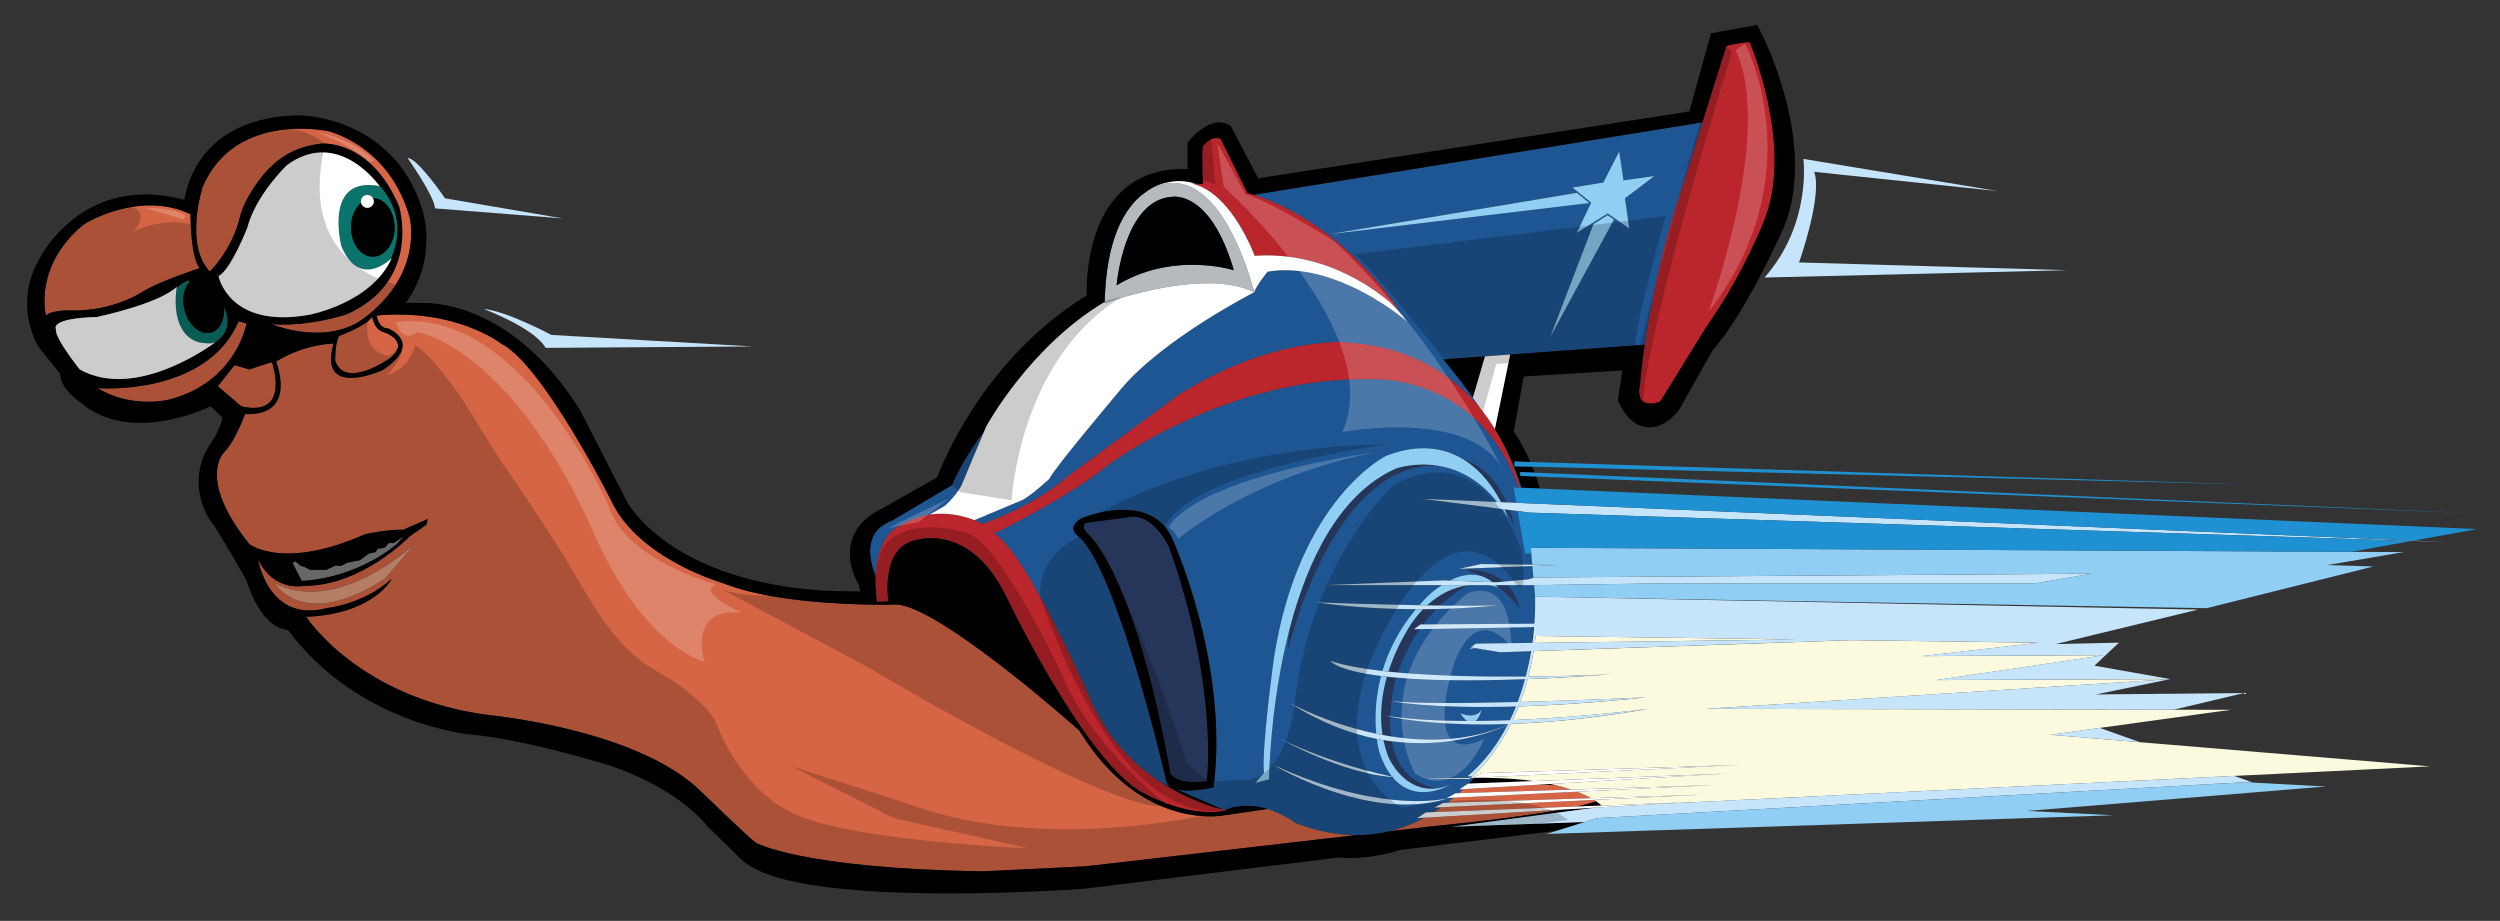
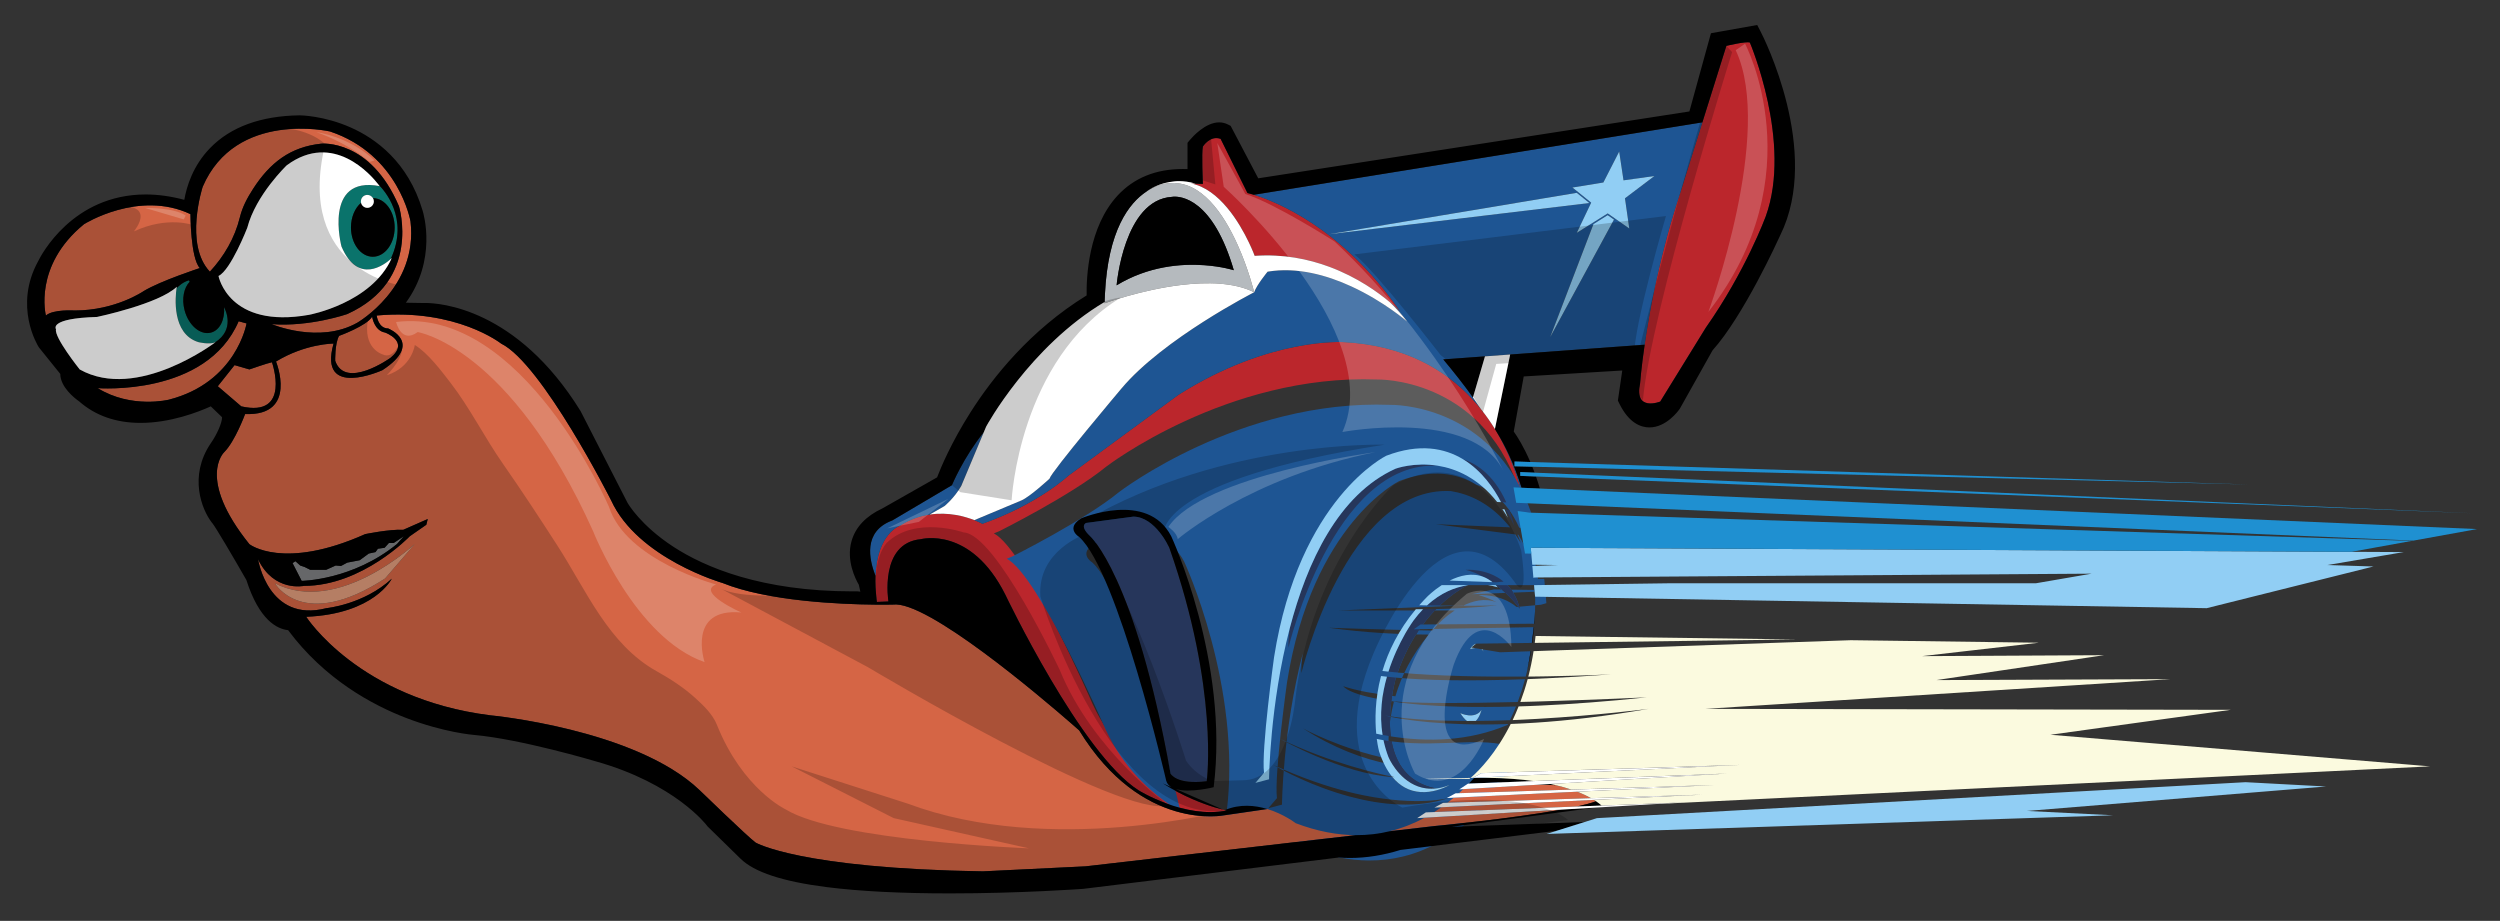
<svg xmlns="http://www.w3.org/2000/svg" version="1.1" id="Layer_5" x="0px" y="0px" width="200px" height="73.667px" viewBox="0 0 200 73.667" style="enable-background:new 0 0 200 73.667;" xml:space="preserve">
  <rect x="0" y="0" width="200" height="73.667" fill="#333333" stroke="none" />
  <path id="color13" style="fill:#BB262C;" d="M119.776,34.628c0.91,1.553,1.489,3.108,1.855,4.386l-0.165-0.008  c-3.084-8.865-11.276-8.645-11.276-8.645c-12.042-0.46-21.706,6.98-21.706,6.98c-2.762,2.264-8.514,5.139-8.514,5.139l-0.461,0.192  c2.532,1.304,7.9,13.652,7.9,13.652c1.415,3.06,3.592,5.06,5.616,6.348c1.663,1.058,3.222,1.635,4.173,1.922  c0.267,0.079,0.486,0.137,0.646,0.176c0.058,0.014,0.106,0.025,0.148,0.035c0.1,0.022,0.155,0.032,0.155,0.032  c-3.374,0.691-7.056-1.609-7.056-1.609C86.49,60.312,80.431,47.58,80.431,47.58c-2.761-5.523-6.749-4.448-6.749-4.448  c-3.375,0.307-2.607,4.985-2.607,4.985l-0.921,0.038c-0.008-0.054-0.013-0.106-0.019-0.16c-0.087-0.727-0.114-1.368-0.092-1.932  c0.129-3.396,1.951-4.006,1.951-4.006c0.805-0.511,1.614-0.778,2.377-0.893c1.51-0.226,2.834,0.152,3.58,0.445  c0.404,0.16,0.64,0.294,0.64,0.294c4.448-1.573,6.863-3.835,6.863-3.835l8.821-6.481c7.324-4.64,13.23-4.218,13.23-4.218  c4.838,0.259,8.098,2.19,10.29,4.567c0.245,0.265,0.475,0.537,0.694,0.812c0.409,0.514,0.776,1.042,1.102,1.572  C119.655,34.424,119.716,34.525,119.776,34.628z M99.908,19.392c0.307,0.637,0.465,1.075,0.465,1.075  c2.27-0.16,4.291,0.252,5.986,0.884c2.236,0.834,3.907,2.048,4.837,2.832c0.545,0.46,0.835,0.771,0.835,0.771  c-0.033-0.049-0.065-0.096-0.1-0.144c-4.597-6.651-9.978-8.727-11.628-9.229c-0.325-0.1-0.507-0.138-0.507-0.138L97.65,11.11  c-0.844-0.308-1.42,0.613-1.42,0.613c-0.114,0.498,0,2.99,0,2.99l-0.585-0.023l-0.373-0.015  C97.558,15.111,99.166,17.841,99.908,19.392z M139.988,3.401c-0.308-0.115-1.88,0.268-1.88,0.268l-1.918,6.116l-1.763,5.619  c-1.605,4.793-2.443,9.31-2.856,12.17c-0.279,1.921-0.365,3.093-0.365,3.093c-0.498,2.301,1.61,1.457,1.61,1.457l3.644-5.905  c3.183-4.526,4.794-8.898,4.794-8.898C143.4,11.416,139.988,3.401,139.988,3.401z" />
-   <path id="color12" style="fill:#1E5593;" d="M100.304,15.581c1.65,0.502,7.031,2.578,11.628,9.229  c0.034,0.048,0.066,0.095,0.1,0.144c0,0-0.29-0.312-0.835-0.771c0.471,0.458,0.93,0.967,1.372,1.539c0,0-1.85-1.61-4.468-2.814  c-1.953-0.898-4.334-1.568-6.692-1.175c0,0-0.883,1.074-1.074,1.648c0,0-7.287,3.72-10.623,7.708c0,0-5.598,6.634-5.752,7.209  c0,0-1.533,1.419-2.225,1.727l-3.783,1.585c0.404,0.16,0.64,0.294,0.64,0.294c4.448-1.573,6.863-3.835,6.863-3.835l8.821-6.481  c7.324-4.64,13.23-4.218,13.23-4.218c4.838,0.259,8.098,2.19,10.29,4.567c0.245,0.265,0.475,0.537,0.694,0.812  c-0.206-0.313-0.425-0.633-0.654-0.954c-0.728-1.021-1.552-2.062-2.375-3.043l3.337-0.243l2.015-0.148l10.759-0.786  c0.413-2.859,1.251-7.377,2.856-12.17l1.763-5.619L100.304,15.581z M126.291,15.399l-0.493-0.396l2.474-0.404l1.266-2.473  l0.346,2.301l2.474-0.346l-2.358,1.784l0.346,2.416l-1.169-0.817l-0.558-0.391l-1.071,0.673l-1.402,0.881l1.144-2.402l0.007-0.015  L126.291,15.399z M106.298,18.742l19.841-3.317l1.011,0.816L106.298,18.742z M124.015,26.968l3.463-9.043l1.136-0.714l0.506,0.354  L124.015,26.968z M122.808,47.733c0,0,0.021,0.435-0.004,1.163c-0.021,0.329-0.048,0.663-0.079,1.001l-8.89,0.06  c0.351-0.467,0.706-0.877,1.055-1.232c2.968-0.061,4.888-0.301,4.888-0.301c-1.106,0.044-2.781,0.043-4.604,0.021  c0.892-0.85,1.707-1.354,2.208-1.62c0.028-0.004,0.055-0.009,0.081-0.013c0.555,0,1.09,0,1.593,0  c0.475,0.068,0.761,0.174,0.761,0.174c-0.054-0.062-0.107-0.119-0.161-0.174c0.018,0,0.034,0,0.052,0  c1.177,0.891,1.873,1.88,1.873,1.88c-0.205-0.826-0.563-1.432-0.99-1.88c0.926,0,1.646,0,2.045,0l0.092-0.001L122.808,47.733z   M78.713,34.558l-1.811,4.317c-0.575,0.997-1.342,1.61-1.342,1.61l-1.189,0.68c-0.763,0.114-1.572,0.382-2.377,0.893  c0,0-1.822,0.609-1.951,4.006c-0.523-1.306-1.008-3.553,1.338-4.427l4.773-2.82C76.154,38.816,77.043,36.646,78.713,34.558z   M121.632,39.014c-0.366-1.277-0.945-2.833-1.855-4.386c0.582,0.952,1.332,2.415,1.948,4.39L121.632,39.014z M122.002,54.337  c-0.161,0.598-0.354,1.21-0.583,1.824c-4.045,0.101-8.171,0.133-10.078-0.067c0,0,2.934,0.625,9.939,0.425  c-0.145,0.366-0.305,0.732-0.479,1.096c-0.905,0.034-1.824,0.056-2.738,0.062c0.313-0.283,0.459-0.882,0.459-0.882  c-0.546,0.805-1.696,0.258-1.696,0.258c0.194,0.311,0.371,0.509,0.531,0.626c-2.192-0.005-4.327-0.109-6.155-0.373  c0.057-1.56,0.413-2.875,0.475-3.096C113.979,54.418,117.277,54.513,122.002,54.337z M120.646,57.924  c-0.01,0.021-0.02,0.041-0.03,0.063c-3.137,1.339-6.456,1.378-9.347,0.924c-0.07-0.531-0.087-1.065-0.069-1.575  C112.253,57.559,115.407,58.094,120.646,57.924z M111.331,59.31c0.278,1.515,1.038,2.933,2.771,3.555  c0.238,0.086,0.492,0.156,0.768,0.208c0,0-0.315,0.044-0.778-0.001c0.544,0.071,1.166,0.008,1.87-0.267c0,0-0.213,0.131-0.563,0.266  c-0.566,0.221-1.485,0.455-2.428,0.178c-0.197-0.059-0.395-0.139-0.591-0.247c-0.342-0.188-0.678-0.461-0.991-0.84  c-3.993-0.257-8.944-3.038-8.944-3.038c4.038,1.944,7.945,2.808,8.917,3.004c-0.393-0.485-0.748-1.144-1.036-2.025  c0,0-0.1-0.361-0.182-0.987c-2.153-0.429-4.499-1.301-6.932-2.867c0,0,2.908,1.62,6.886,2.448c-0.103-1.094-0.107-2.737,0.384-4.613  c-3.629-0.46-4.049-1.209-4.049-1.209c1.068,0.356,2.516,0.616,4.162,0.804c0.463-1.564,1.281-3.269,2.672-4.938  c-2.32-0.01-5.082-0.143-7.984-0.545c0,0,4.188,0.151,8.259,0.225c0.202-0.23,0.414-0.458,0.64-0.686c0,0,0.458-0.468,1.154-0.921  c-4.524,0-9.382,0-9.382,0l9.53-0.383l0.485,0.018c0.813-0.406,1.797-0.663,2.732-0.287c-0.445-0.24-0.931-0.444-1.452-0.574  c0,0,1.722-0.149,3.039,0.943l1.946-0.177l0.441-0.126l-0.083-0.946l-5.881,0.229l1.764-0.384l4.108,0.052l-0.078-0.89l-0.502-0.005  l-0.591-3.399l-0.659-0.084c0.151,0.405,0.287,0.848,0.407,1.335c0,0-0.241-0.588-0.728-1.377l-0.07-0.009  c0.178,0.401,0.261,0.656,0.261,0.656c-0.143-0.238-0.288-0.465-0.436-0.678l-6.354-0.817l5.936,0.25  c-1.517-1.911-3.257-2.661-4.735-2.9c-8.382-0.433-11.957,14.559-11.957,14.559c-0.015-0.49,0.025-1.016,0.105-1.563  c-1.608,6.162-1.658,12.088-1.658,12.088l-1.094,0.289l0.691-0.807c-0.23-1.84,0.805-9.261,0.805-9.261  c2.014-12.713,8.975-16.106,8.975-16.106c2.65-1.011,4.661-0.618,6.147,0.283c0.845,0.264,2.39,1.062,3.457,3.449l0.791,0.034  l-0.215-1.236l0.386,0.017c-3.084-8.865-11.276-8.645-11.276-8.645c-12.042-0.46-21.706,6.98-21.706,6.98  c-2.762,2.264-8.514,5.139-8.514,5.139l-0.461,0.192c2.532,1.304,7.9,13.652,7.9,13.652c1.415,3.06,3.592,5.06,5.616,6.348  l0.671,0.291c-0.192-0.117-0.336-0.281-0.399-0.504c0,0-3.854-16.682-6.961-19.5c0,0-0.175-0.105-0.31-0.28  c-0.211-0.275-0.325-0.724,0.481-1.215c0,0,5.293-2.244,7.191,1.438c0,0,4.658,10.01,3.394,20.075c0,0-1.9,0.484-3.026,0.148  l3.353,1.46l0.425,0.185c0.058,0.014,0.106,0.025,0.148,0.035c1.198-0.502,2.404-0.385,3.394-0.083  c1.328,0.402,2.266,1.133,2.266,1.133c1.73,0.658,3.33,0.947,4.799,0.957c0.969,0.007,1.881-0.107,2.737-0.315  c1.005-0.245,1.933-0.62,2.784-1.08l-0.6,0.035l0.691-0.46l0.676-0.026c0.194-0.125,0.387-0.252,0.572-0.385l-0.559,0.027  l0.689-0.377l0.356-0.012c0.171-0.131,0.339-0.268,0.502-0.405l-0.552,0.027l0.691-0.376l0.271-0.009  c0.118-0.107,0.233-0.216,0.348-0.324l-0.313,0.019l0.269-0.18l0.423-0.28l0.068-0.003c0.032-0.034,0.064-0.068,0.098-0.102  c0.113-0.119,0.224-0.239,0.331-0.358c-0.037,0.001-0.075,0.001-0.114,0.002c-0.06,0.001-0.117,0.002-0.178,0.003  c-0.058,0.049-0.091,0.074-0.091,0.074s-7.933,0.075,0.091-0.074c0.036-0.028,0.081-0.067,0.136-0.115  c-0.242-0.003-0.379-0.002-0.379-0.002c1.392-1.175,2.428-2.603,3.198-4.095C119.032,58.713,115.635,59.869,111.331,59.31z   M115.904,63.841c-2.559,0.853-5.392,0.554-7.838-0.093c-0.374-0.099-0.739-0.206-1.092-0.318c-2.949-0.935-5.105-2.236-5.105-2.236  c2.259,1.042,4.277,1.725,6.033,2.163c0.382,0.096,0.752,0.18,1.109,0.253C113.443,64.523,115.904,63.841,115.904,63.841z   M113.563,50.334l9.136-0.16c-0.042,0.412-0.092,0.833-0.15,1.26l-4.459,0.058l-0.016,0.013c-0.139,0.021-0.298,0.139-0.473,0.429  c0,0,0.184-0.064,0.402-0.085l0.502,0.084c0.081,0.051,0.149,0.123,0.188,0.232c0,0-0.031-0.096-0.089-0.215l1.404,0.233  l2.442-0.084c-0.079,0.509-0.172,1.027-0.276,1.556c-0.037,0.156-0.076,0.314-0.116,0.472c-3.193,0.025-6.996-0.032-10.244-0.323  C112.305,52.409,112.917,51.266,113.563,50.334z" />
+   <path id="color12" style="fill:#1E5593;" d="M100.304,15.581c1.65,0.502,7.031,2.578,11.628,9.229  c0.034,0.048,0.066,0.095,0.1,0.144c0,0-0.29-0.312-0.835-0.771c0.471,0.458,0.93,0.967,1.372,1.539c0,0-1.85-1.61-4.468-2.814  c-1.953-0.898-4.334-1.568-6.692-1.175c0,0-0.883,1.074-1.074,1.648c0,0-7.287,3.72-10.623,7.708c0,0-5.598,6.634-5.752,7.209  c0,0-1.533,1.419-2.225,1.727l-3.783,1.585c0.404,0.16,0.64,0.294,0.64,0.294c4.448-1.573,6.863-3.835,6.863-3.835l8.821-6.481  c7.324-4.64,13.23-4.218,13.23-4.218c4.838,0.259,8.098,2.19,10.29,4.567c0.245,0.265,0.475,0.537,0.694,0.812  c-0.206-0.313-0.425-0.633-0.654-0.954c-0.728-1.021-1.552-2.062-2.375-3.043l3.337-0.243l2.015-0.148l10.759-0.786  c0.413-2.859,1.251-7.377,2.856-12.17l1.763-5.619L100.304,15.581z M126.291,15.399l-0.493-0.396l2.474-0.404l1.266-2.473  l0.346,2.301l2.474-0.346l-2.358,1.784l0.346,2.416l-1.169-0.817l-0.558-0.391l-1.071,0.673l-1.402,0.881l1.144-2.402l0.007-0.015  L126.291,15.399z M106.298,18.742l19.841-3.317l1.011,0.816L106.298,18.742z M124.015,26.968l3.463-9.043l1.136-0.714l0.506,0.354  L124.015,26.968z M122.808,47.733c0,0,0.021,0.435-0.004,1.163c-0.021,0.329-0.048,0.663-0.079,1.001l-8.89,0.06  c0.351-0.467,0.706-0.877,1.055-1.232c2.968-0.061,4.888-0.301,4.888-0.301c-1.106,0.044-2.781,0.043-4.604,0.021  c0.892-0.85,1.707-1.354,2.208-1.62c0.028-0.004,0.055-0.009,0.081-0.013c0.555,0,1.09,0,1.593,0  c0.475,0.068,0.761,0.174,0.761,0.174c-0.054-0.062-0.107-0.119-0.161-0.174c0.018,0,0.034,0,0.052,0  c1.177,0.891,1.873,1.88,1.873,1.88c-0.205-0.826-0.563-1.432-0.99-1.88c0.926,0,1.646,0,2.045,0l0.092-0.001L122.808,47.733z   M78.713,34.558l-1.811,4.317c-0.575,0.997-1.342,1.61-1.342,1.61l-1.189,0.68c-0.763,0.114-1.572,0.382-2.377,0.893  c0,0-1.822,0.609-1.951,4.006c-0.523-1.306-1.008-3.553,1.338-4.427l4.773-2.82C76.154,38.816,77.043,36.646,78.713,34.558z   M121.632,39.014c-0.366-1.277-0.945-2.833-1.855-4.386c0.582,0.952,1.332,2.415,1.948,4.39L121.632,39.014z M122.002,54.337  c-0.161,0.598-0.354,1.21-0.583,1.824c-4.045,0.101-8.171,0.133-10.078-0.067c0,0,2.934,0.625,9.939,0.425  c-0.145,0.366-0.305,0.732-0.479,1.096c-0.905,0.034-1.824,0.056-2.738,0.062c0.313-0.283,0.459-0.882,0.459-0.882  c-0.546,0.805-1.696,0.258-1.696,0.258c0.194,0.311,0.371,0.509,0.531,0.626c-2.192-0.005-4.327-0.109-6.155-0.373  c0.057-1.56,0.413-2.875,0.475-3.096C113.979,54.418,117.277,54.513,122.002,54.337z M120.646,57.924  c-0.01,0.021-0.02,0.041-0.03,0.063c-3.137,1.339-6.456,1.378-9.347,0.924c-0.07-0.531-0.087-1.065-0.069-1.575  C112.253,57.559,115.407,58.094,120.646,57.924z M111.331,59.31c0.278,1.515,1.038,2.933,2.771,3.555  c0.238,0.086,0.492,0.156,0.768,0.208c0,0-0.315,0.044-0.778-0.001c0.544,0.071,1.166,0.008,1.87-0.267c0,0-0.213,0.131-0.563,0.266  c-0.566,0.221-1.485,0.455-2.428,0.178c-0.197-0.059-0.395-0.139-0.591-0.247c-0.342-0.188-0.678-0.461-0.991-0.84  c-3.993-0.257-8.944-3.038-8.944-3.038c4.038,1.944,7.945,2.808,8.917,3.004c0,0-0.1-0.361-0.182-0.987c-2.153-0.429-4.499-1.301-6.932-2.867c0,0,2.908,1.62,6.886,2.448c-0.103-1.094-0.107-2.737,0.384-4.613  c-3.629-0.46-4.049-1.209-4.049-1.209c1.068,0.356,2.516,0.616,4.162,0.804c0.463-1.564,1.281-3.269,2.672-4.938  c-2.32-0.01-5.082-0.143-7.984-0.545c0,0,4.188,0.151,8.259,0.225c0.202-0.23,0.414-0.458,0.64-0.686c0,0,0.458-0.468,1.154-0.921  c-4.524,0-9.382,0-9.382,0l9.53-0.383l0.485,0.018c0.813-0.406,1.797-0.663,2.732-0.287c-0.445-0.24-0.931-0.444-1.452-0.574  c0,0,1.722-0.149,3.039,0.943l1.946-0.177l0.441-0.126l-0.083-0.946l-5.881,0.229l1.764-0.384l4.108,0.052l-0.078-0.89l-0.502-0.005  l-0.591-3.399l-0.659-0.084c0.151,0.405,0.287,0.848,0.407,1.335c0,0-0.241-0.588-0.728-1.377l-0.07-0.009  c0.178,0.401,0.261,0.656,0.261,0.656c-0.143-0.238-0.288-0.465-0.436-0.678l-6.354-0.817l5.936,0.25  c-1.517-1.911-3.257-2.661-4.735-2.9c-8.382-0.433-11.957,14.559-11.957,14.559c-0.015-0.49,0.025-1.016,0.105-1.563  c-1.608,6.162-1.658,12.088-1.658,12.088l-1.094,0.289l0.691-0.807c-0.23-1.84,0.805-9.261,0.805-9.261  c2.014-12.713,8.975-16.106,8.975-16.106c2.65-1.011,4.661-0.618,6.147,0.283c0.845,0.264,2.39,1.062,3.457,3.449l0.791,0.034  l-0.215-1.236l0.386,0.017c-3.084-8.865-11.276-8.645-11.276-8.645c-12.042-0.46-21.706,6.98-21.706,6.98  c-2.762,2.264-8.514,5.139-8.514,5.139l-0.461,0.192c2.532,1.304,7.9,13.652,7.9,13.652c1.415,3.06,3.592,5.06,5.616,6.348  l0.671,0.291c-0.192-0.117-0.336-0.281-0.399-0.504c0,0-3.854-16.682-6.961-19.5c0,0-0.175-0.105-0.31-0.28  c-0.211-0.275-0.325-0.724,0.481-1.215c0,0,5.293-2.244,7.191,1.438c0,0,4.658,10.01,3.394,20.075c0,0-1.9,0.484-3.026,0.148  l3.353,1.46l0.425,0.185c0.058,0.014,0.106,0.025,0.148,0.035c1.198-0.502,2.404-0.385,3.394-0.083  c1.328,0.402,2.266,1.133,2.266,1.133c1.73,0.658,3.33,0.947,4.799,0.957c0.969,0.007,1.881-0.107,2.737-0.315  c1.005-0.245,1.933-0.62,2.784-1.08l-0.6,0.035l0.691-0.46l0.676-0.026c0.194-0.125,0.387-0.252,0.572-0.385l-0.559,0.027  l0.689-0.377l0.356-0.012c0.171-0.131,0.339-0.268,0.502-0.405l-0.552,0.027l0.691-0.376l0.271-0.009  c0.118-0.107,0.233-0.216,0.348-0.324l-0.313,0.019l0.269-0.18l0.423-0.28l0.068-0.003c0.032-0.034,0.064-0.068,0.098-0.102  c0.113-0.119,0.224-0.239,0.331-0.358c-0.037,0.001-0.075,0.001-0.114,0.002c-0.06,0.001-0.117,0.002-0.178,0.003  c-0.058,0.049-0.091,0.074-0.091,0.074s-7.933,0.075,0.091-0.074c0.036-0.028,0.081-0.067,0.136-0.115  c-0.242-0.003-0.379-0.002-0.379-0.002c1.392-1.175,2.428-2.603,3.198-4.095C119.032,58.713,115.635,59.869,111.331,59.31z   M115.904,63.841c-2.559,0.853-5.392,0.554-7.838-0.093c-0.374-0.099-0.739-0.206-1.092-0.318c-2.949-0.935-5.105-2.236-5.105-2.236  c2.259,1.042,4.277,1.725,6.033,2.163c0.382,0.096,0.752,0.18,1.109,0.253C113.443,64.523,115.904,63.841,115.904,63.841z   M113.563,50.334l9.136-0.16c-0.042,0.412-0.092,0.833-0.15,1.26l-4.459,0.058l-0.016,0.013c-0.139,0.021-0.298,0.139-0.473,0.429  c0,0,0.184-0.064,0.402-0.085l0.502,0.084c0.081,0.051,0.149,0.123,0.188,0.232c0,0-0.031-0.096-0.089-0.215l1.404,0.233  l2.442-0.084c-0.079,0.509-0.172,1.027-0.276,1.556c-0.037,0.156-0.076,0.314-0.116,0.472c-3.193,0.025-6.996-0.032-10.244-0.323  C112.305,52.409,112.917,51.266,113.563,50.334z" />
  <path id="color11" style="fill:#B5BABE;" d="M99.003,19.576c-1.109-2.466-2.925-5.175-5.476-4.919c0,0-0.83,0.01-1.825,0.674  c-1.377,0.92-3.065,3.091-3.308,8.217c-0.01,0.199-0.018,0.4-0.022,0.607c-0.001,0.036-0.003,0.072-0.003,0.109  c0,0,2.913-1.075,6.111-1.464c2.07-0.252,4.258-0.216,5.854,0.582C100.334,23.382,99.896,21.559,99.003,19.576z M93.757,15.749  c0,0,2.432-0.503,4.304,4.019c0.225,0.542,0.441,1.155,0.645,1.85c0,0-0.937-0.301-2.372-0.402c-1.826-0.129-4.46,0.065-7.005,1.61  C89.328,22.825,89.902,15.981,93.757,15.749z" />
  <path id="color10" style="fill:#26365B;" d="M93.546,43.822c3.989,11.352,2.992,18.676,2.992,18.676  c-2.455,0.307-2.896-0.613-2.896-0.613c-2.848-15.906-6.461-19.022-6.461-19.022c-0.845-0.806-0.299-1.026-0.299-1.026l3.787-0.508  C92.434,41.349,93.546,43.822,93.546,43.822z M115.033,37.26c-1.91-0.309-3.386,0.234-3.386,0.234  c-4.583,2.066-7.093,7.501-8.466,12.762c-0.08,0.547-0.12,1.072-0.105,1.563C103.076,51.818,106.651,36.827,115.033,37.26z   M120.085,40.174l0.42,0.018c-1.067-2.388-2.612-3.185-3.457-3.449C118.574,37.667,119.547,39.133,120.085,40.174z M121.159,42.135  c-0.12-0.487-0.256-0.93-0.407-1.335l-0.32-0.042C120.918,41.547,121.159,42.135,121.159,42.135z M117.247,45.586  c0.521,0.13,1.007,0.334,1.452,0.574c0.234,0.095,0.466,0.229,0.691,0.412l0.311,0.011l0.585-0.054  C118.969,45.437,117.247,45.586,117.247,45.586z M120.59,46.813c-0.277,0-0.572,0-0.883,0c1.177,0.891,1.873,1.88,1.873,1.88  C121.375,47.866,121.017,47.261,120.59,46.813z M111.331,59.31c-0.216-0.027-0.433-0.06-0.653-0.096  c0.094,0.448,0.223,0.898,0.395,1.348c0,0,0.743,1.772,2.372,2.354c0.202,0.072,0.417,0.127,0.646,0.155  c0.463,0.045,0.778,0.001,0.778,0.001c-0.275-0.052-0.529-0.122-0.768-0.208C112.369,62.242,111.609,60.824,111.331,59.31z   M113.086,49.632c0,0-1.244,1.682-2.011,4.099c0.243,0.026,0.49,0.048,0.739,0.071c0.49-1.393,1.103-2.536,1.749-3.468l-0.458,0.007  l0.537-0.384h0.192c0.351-0.467,0.706-0.877,1.055-1.232c-0.336,0.007-0.686,0.012-1.047,0.014  C113.587,49.001,113.334,49.298,113.086,49.632z M111.2,57.335c-0.264-0.055-0.396-0.091-0.396-0.091  c0.13,0.021,0.263,0.042,0.396,0.061c0.057-1.56,0.413-2.875,0.475-3.096c-0.252-0.021-0.494-0.046-0.723-0.072  c-0.396,1.396-0.614,3.003-0.352,4.659c0.219,0.041,0.442,0.08,0.668,0.114C111.199,58.379,111.183,57.845,111.2,57.335z   M115.174,48.445c0.892-0.85,1.707-1.354,2.208-1.62c-0.965,0.149-2.107,0.58-3.222,1.605  C114.501,48.436,114.84,48.44,115.174,48.445z" />
  <path id="color9" style="fill:#D56545;" d="M117.925,63.416l-1.213,0.04c0.118-0.107,0.233-0.216,0.348-0.324l1.266-0.076l4.59-0.27  c0.572,0,1.082,0.01,1.531,0.025c0.474,0.112,0.892,0.233,1.263,0.356L117.925,63.416z M127.288,63.854  c-0.288-0.163-0.656-0.341-1.114-0.518l-8.662,0.42l-1.21,0.058c-0.163,0.138-0.331,0.274-0.502,0.405l1.135-0.035L127.288,63.854z   M127.519,63.99l-11.05,0.534l-1.156,0.056c-0.186,0.133-0.378,0.26-0.572,0.385l1.148-0.045l10.262-0.399  c0.625-0.138,1.153-0.278,1.538-0.42C127.637,64.064,127.579,64.027,127.519,63.99z M103.652,65.855  c1.73,0.658,3.33,0.947,4.799,0.957l-2.982,0.344l-18.613,2.15l-8.227,0.402c-14.67-0.23-18.178-2.301-18.178-2.301  c-0.634-0.461-4.487-4.199-4.487-4.199c-5.119-4.89-16.739-5.983-16.739-5.983c-10.527-1.323-14.727-7.881-14.727-7.881  c5.465-0.229,6.846-3.049,6.846-3.049c-2.244,2.071-5.235,2.359-5.235,2.359c-4.659,1.208-5.464-3.912-5.464-3.912  c1.266,2.646,3.681,2.128,3.681,2.128c4.66,0,8.456-3.969,8.456-3.969l1.324-0.92l0.115-0.461l-1.957,0.863  c-1.093-0.058-3.049,0.346-3.049,0.346c-6.559,2.933-9.262,0.805-9.262,0.805c-4.257-5.292-2.013-7.364-2.013-7.364  c0.862-0.861,1.669-3.047,1.669-3.047c4.257,0.172,2.473-4.2,2.473-4.2c2.358-1.438,4.603-1.438,4.603-1.438  c-1.267,4.487,3.911,2.127,3.911,2.127c3.336-2.186,0.46-3.336,0.46-3.336c-0.806,0-0.92-1.035-0.92-1.035  c6.385-0.574,9.951,2.244,9.951,2.244c3.279,1.609,8.802,12.54,8.802,12.54c2.128,4.659,8.916,6.615,8.916,6.615  c3.621,1.466,9.473,1.704,12.178,1.731c0.903,0.009,1.455-0.005,1.455-0.005c2.726-0.347,11.813,7.376,14.277,9.521  c0.396,0.346,0.622,0.547,0.622,0.547c5.005,8.167,11.62,6.788,11.62,6.788l1.586-0.231l1.844-0.269  C102.715,65.124,103.652,65.855,103.652,65.855z M33.184,43.515c0,0-6.135,5.753-11.197,3.146c0,0,2.225,3.911,8.819-0.384  L33.184,43.515z M113.973,65.416c-0.852,0.46-1.779,0.835-2.784,1.08l2.261-0.262l1.305-0.151c0,0,6.116-0.577,10.15-1.314  l-9.705,0.575L113.973,65.416z M18.765,29.211l-1.341,1.688l1.878,1.61c4.027,0.92,2.454-3.528,2.454-3.528  c-0.326,0.058-1.803,0.575-1.803,0.575L18.765,29.211z M26.818,28.866c0.805,2.339,4.409-0.23,4.409-0.23  c1.611-1.305-0.422-2.032-0.422-2.032c-0.881-0.154-1.034-1.267-1.034-1.267c-0.422,0.729-2.646,1.534-2.646,1.534  C26.78,27.485,26.818,28.866,26.818,28.866z M15.984,21.445c-0.748-0.806-0.748-4.314-0.748-4.314  c-4.142-1.956-8.514,0.804-8.514,0.804c-4.084,3.338-3.049,7.307-3.049,7.307c0.576-0.518,2.301-0.402,2.301-0.402  c3.279,0,5.522-1.554,5.522-1.554C12.82,22.48,15.984,21.445,15.984,21.445z M19.187,17.393c0.207-0.842,0.589-1.554,1.063-2.289  c1.343-2.084,2.98-3.356,5.456-3.612c0,0,3.912-0.401,6.212,5.006c0,0,1.842,5.925-4.141,8.628c0,0-2.992,1.036-6.04,0.806  c0,0,3.797,1.61,6.845-0.115c0,0,4.891-2.818,4.257-8.11c0,0-0.921-5.35-6.442-7.189c0,0-7.536-1.727-10.183,4.428  c0,0-1.495,4.603,0.576,6.789C17.929,20.505,18.787,19.023,19.187,17.393z M19.725,25.874l-0.633-0.172  c-2.59,6.039-11.275,5.35-11.275,5.35c2.703,1.668,5.694,0.921,5.694,0.921C18.918,30.592,19.725,25.874,19.725,25.874z" />
  <path id="color8" style="fill:#0A736B;" d="M30.267,14.754c0.066,0.085,0.099,0.134,0.099,0.134  c-4.544-0.863-3.048,4.831-3.048,4.831c1.329,3.12,3.477,1.42,3.938,1.005C32.783,17.433,30.695,15.17,30.267,14.754z   M29.826,20.538c-0.965,0-1.748-1.049-1.748-2.343c0-0.828,0.321-1.555,0.806-1.972c-0.009-0.037-0.014-0.074-0.014-0.114  c0-0.286,0.231-0.518,0.517-0.518c0.191,0,0.356,0.106,0.446,0.259c0.961,0.006,1.74,1.053,1.74,2.345  C31.574,19.489,30.79,20.538,29.826,20.538z M17.924,24.57c0.137,0.257,0.869,1.792-0.703,2.813  c-0.47,0.207-1.351-0.013-1.351-0.013c-2.152-0.667-1.84-3.66-1.745-4.306c0.201-0.222,0.537-0.511,0.997-0.642  c0,0,0.02,0.043,0.054,0.119c-0.466,0.476-0.65,1.361-0.41,2.274c0.319,1.213,1.263,2.016,2.11,1.793  C17.589,26.423,18.003,25.563,17.924,24.57z" />
  <path id="color7" style="fill:#808183;" d="M24.134,46.469l-0.729-1.42l0.229-0.152l0.384,0.344l0.345,0.116l0.461,0.229h0.92h0.346  l0.767-0.346l0.422,0.038l0.499-0.268l0.997-0.191l0.729-0.536l0.537-0.116l0.191-0.269l0.537-0.076l0.345-0.384h0.384l0.805-0.537  l-0.537,0.613C28.199,46.43,24.134,46.469,24.134,46.469z" />
  <path id="color6" style="fill:#E29E7D;" d="M33.184,43.515l-2.378,2.762c-6.595,4.295-8.819,0.384-8.819,0.384  C27.049,49.268,33.184,43.515,33.184,43.515z" />
  <path id="outline" d="M124.269,47.762l-0.835-0.017l-0.578-0.01l0.578,0.009l0.835,0.014  C124.269,47.759,124.269,47.761,124.269,47.762z M142.425,18.809c-0.189,0.416-2.939,6.454-5.422,9.22l-2.621,4.674l-0.025,0.032  c-0.104,0.15-1.062,1.459-2.403,1.459l0,0c-0.672,0-1.635-0.331-2.411-1.914l-0.113-0.23l0.351-2.41l-7.883,0.476l-0.798,4.407  c0.294,0.412,0.802,1.213,1.327,2.438l-0.769-0.025l-0.497-0.016v0.385l0.655,0.015l0.769,0.019  c0.062,0.152,0.123,0.311,0.184,0.475l-0.774-0.034l-0.373-0.016v0.307l0.484,0.02l0.773,0.03c0.107,0.303,0.212,0.622,0.313,0.962  l-0.779-0.033l-0.687-0.03c-0.616-1.975-1.366-3.438-1.948-4.39c-0.061-0.103-0.121-0.204-0.184-0.307l1.22-5.96l10.759-0.786  c-0.279,1.921-0.365,3.093-0.365,3.093c-0.498,2.301,1.61,1.457,1.61,1.457l3.644-5.905c3.183-4.526,4.794-8.898,4.794-8.898  c2.146-5.905-1.266-13.92-1.266-13.92c-0.308-0.115-1.88,0.268-1.88,0.268l-1.918,6.116l-35.887,5.795  c-0.325-0.1-0.507-0.138-0.507-0.138L97.65,11.11c-0.844-0.308-1.42,0.613-1.42,0.613c-0.114,0.498,0,2.99,0,2.99l-0.585-0.023  c-1.035-0.312-1.792-0.168-1.792-0.168c-0.84,0.094-1.55,0.385-2.151,0.809c-1.377,0.92-3.065,3.091-3.308,8.217  c-0.017,0.281-0.022,0.49-0.024,0.608c-6.013,3.574-9.474,9.964-9.474,9.964l-0.184,0.438c-1.67,2.088-2.559,4.259-2.559,4.259  l-4.773,2.82c-2.346,0.874-1.861,3.121-1.338,4.427c-0.022,0.563,0.005,1.205,0.092,1.932c0.006,0.054,0.011,0.107,0.019,0.16  l0.921-0.038c0,0-0.768-4.679,2.607-4.985c0,0,3.988-1.074,6.749,4.448c0,0,6.06,12.731,10.662,15.647c0,0,3.682,2.301,7.056,1.609  c0,0-0.056-0.01-0.155-0.032c1.198-0.502,2.404-0.385,3.394-0.083l-1.844,0.269l-1.586,0.231c0,0-6.615,1.379-11.62-6.788  c0,0-0.226-0.201-0.622-0.547c-2.465-2.145-11.552-9.867-14.277-9.521c0,0-0.552,0.014-1.455,0.005  c-2.705-0.026-8.557-0.265-12.178-1.731c0,0-6.788-1.956-8.916-6.615c0,0-5.522-10.931-8.802-12.54c0,0-3.567-2.818-9.951-2.244  c0,0,0.114,1.035,0.92,1.035c0,0,2.876,1.15-0.46,3.336c0,0-5.178,2.36-3.911-2.127c0,0-2.244,0-4.603,1.438  c0,0,1.784,4.372-2.473,4.2c0,0-0.807,2.186-1.669,3.047c0,0-2.244,2.072,2.013,7.364c0,0,2.703,2.128,9.262-0.805  c0,0,1.956-0.403,3.049-0.346l1.957-0.863l-0.115,0.461l-1.324,0.92c0,0-3.796,3.969-8.456,3.969c0,0-2.415,0.519-3.681-2.128  c0,0,0.805,5.12,5.464,3.912c0,0,2.991-0.288,5.235-2.359c0,0-1.381,2.819-6.846,3.049c0,0,4.199,6.558,14.727,7.881  c0,0,11.62,1.094,16.739,5.983c0,0,3.854,3.738,4.487,4.199c0,0,3.508,2.07,18.178,2.301l8.227-0.402l18.613-2.15l2.982-0.344  c0.969,0.007,1.881-0.107,2.737-0.315l2.261-0.262l1.305-0.151c0,0,6.116-0.577,10.15-1.314l2.734-0.161l-11.505,1.534l1.954-0.07  l8.692-0.313l-2.229,0.7l-12.513,1.535c-1.367,0.426-2.724,0.642-4.031,0.642c-0.305,0-0.611-0.013-0.911-0.035l-20.447,2.508  l-0.021,0.001c-0.049,0.004-5.011,0.362-10.639,0.362c-3.916,0-7.232-0.171-9.856-0.504c-3.542-0.453-5.798-1.199-6.895-2.28  L56.6,66.109l-0.041-0.056c-0.023-0.032-2.543-3.369-8.929-5.154l-0.014-0.004c-0.059-0.019-5.948-1.764-9.674-2.098  c-0.087-0.007-2.417-0.194-5.451-1.36c-2.721-1.046-6.53-3.108-9.442-7.024c-0.883-0.092-2.307-0.794-3.34-4.014  c-1.146-2.004-2.456-4.216-2.715-4.538l-0.021-0.022l-0.033-0.042c-0.803-1.039-1.855-3.696-0.089-6.319l0.011-0.015  c0.514-0.732,0.912-1.669,0.903-2.086l-0.903-0.868c-1,0.454-3.228,1.323-5.62,1.323c-1.963,0-3.617-0.582-4.916-1.726  c-0.355-0.249-1.493-1.131-1.505-2.193l-1.706-2.118l-0.025-0.04c-0.083-0.132-2.016-3.263-0.036-6.862  c0.222-0.456,2.74-5.336,8.607-5.336c0.987,0,2.021,0.145,3.083,0.429c0.185-1.066,0.688-2.724,2.063-4.142  c1.646-1.694,4.056-2.575,7.163-2.617h0.017c0.077,0.001,1.936,0.027,4.067,0.97c1.982,0.877,4.588,2.739,5.748,6.632  c0.09,0.283,1.175,3.943-1.332,7.388l1.393,0.024c0.03-0.002,0.081-0.003,0.148-0.003c1.182,0,7.329,0.417,12.417,8.621l0.018,0.028  l3.75,7.327c0.047,0.084,1.049,1.818,3.682,3.532c2.498,1.625,7.016,3.563,14.35,3.563c0.108,0,0.219-0.001,0.327-0.001h0.058  l0.214,0.026l-0.122-0.552c-0.271-0.463-1.019-1.936-0.585-3.485c0.315-1.123,1.148-2.008,2.479-2.629l4.367-2.479  c0.284-0.746,1.125-2.776,2.699-5.246c1.746-2.739,4.755-6.54,9.265-9.31c-0.025-1.435,0.133-5.463,2.482-7.996  c1.305-1.404,3.053-2.116,5.199-2.116c0.127,0,0.258,0.002,0.39,0.007v-2.106l0.194-0.231c0.196-0.233,1.233-1.402,2.336-1.402  c0.241,0,0.471,0.054,0.682,0.159l0.238,0.12l2.207,4.197l34.493-5.349l1.724-6.258L140.578,2l0.28,0.543  C141.06,2.931,145.723,12.125,142.425,18.809z M23.405,45.049l0.729,1.42c0,0,4.066-0.039,7.631-2.954l0.537-0.613l-0.805,0.537  h-0.384l-0.345,0.384l-0.537,0.076l-0.191,0.269l-0.537,0.116l-0.729,0.536l-0.997,0.191l-0.499,0.268l-0.422-0.038l-0.767,0.346  h-0.346h-0.92l-0.461-0.229l-0.345-0.116l-0.384-0.344L23.405,45.049z M31.255,20.724c1.528-3.291-0.559-5.554-0.988-5.97  c-0.573-0.741-3.599-4.275-7.321-1.534c0,0-2.475,2.357-3.164,5.004c0,0-1.322,3.394-2.301,3.854c0,0,0.805,4.257,7.248,3.107  c0,0,5.004-0.921,6.615-4.545C31.344,20.64,31.313,20.672,31.255,20.724z M13.511,31.973c5.407-1.381,6.214-6.099,6.214-6.099  l-0.633-0.172c-2.59,6.039-11.275,5.35-11.275,5.35C10.52,32.72,13.511,31.973,13.511,31.973z M6.377,29.556  c4.602,2.589,10.872-2.186,10.872-2.186c-0.009,0.005-0.019,0.008-0.028,0.013c1.572-1.02,0.84-2.556,0.703-2.813  c0.079,0.992-0.335,1.853-1.049,2.039c-0.848,0.223-1.791-0.58-2.11-1.793c-0.24-0.913-0.056-1.798,0.41-2.274  c-0.034-0.076-0.054-0.119-0.054-0.119c-0.46,0.131-0.796,0.42-0.997,0.642c0.012-0.077,0.021-0.124,0.021-0.124  c-1.438,1.38-6.386,2.416-6.386,2.416c-3.912,0.114-3.278,0.979-3.278,0.979C4.307,26.968,6.377,29.556,6.377,29.556z   M15.984,21.445c-0.748-0.806-0.748-4.314-0.748-4.314c-4.142-1.956-8.514,0.804-8.514,0.804c-4.084,3.338-3.049,7.307-3.049,7.307  c0.576-0.518,2.301-0.402,2.301-0.402c3.279,0,5.522-1.554,5.522-1.554C12.82,22.48,15.984,21.445,15.984,21.445z M21.756,28.98  c-0.326,0.058-1.803,0.575-1.803,0.575l-1.188-0.345l-1.341,1.688l1.878,1.61C23.329,33.429,21.756,28.98,21.756,28.98z   M29.771,25.337c-0.422,0.729-2.646,1.534-2.646,1.534c-0.345,0.614-0.307,1.995-0.307,1.995c0.805,2.339,4.409-0.23,4.409-0.23  c1.611-1.305-0.422-2.032-0.422-2.032C29.925,26.449,29.771,25.337,29.771,25.337z M32.839,17.706c0,0-0.921-5.35-6.442-7.189  c0,0-7.536-1.727-10.183,4.428c0,0-1.495,4.603,0.576,6.789c1.139-1.229,1.997-2.71,2.396-4.34c0.207-0.842,0.589-1.554,1.063-2.289  c1.343-2.084,2.98-3.356,5.456-3.612c0,0,3.912-0.401,6.212,5.006c0,0,1.842,5.925-4.141,8.628c0,0-2.992,1.036-6.04,0.806  c0,0,3.797,1.61,6.845-0.115C28.582,25.816,33.473,22.998,32.839,17.706z M122.69,62.485c-0.503-0.069-1.049-0.13-1.639-0.173  c-0.592-0.046-1.229-0.074-1.915-0.085c-0.385-0.006-0.785-0.006-1.201,0c-0.107,0.119-0.218,0.239-0.331,0.358  c-0.033,0.033-0.065,0.067-0.098,0.102l1.245-0.049L122.69,62.485z M124.032,62.719l-1.117,0.067c0.572,0,1.082,0.01,1.531,0.025  C124.313,62.78,124.176,62.749,124.032,62.719z M128.13,64.443c-0.081-0.075-0.224-0.196-0.441-0.343  c-0.385,0.142-0.913,0.282-1.538,0.42L128.13,64.443z M122.699,50.174c-0.042,0.412-0.092,0.833-0.15,1.26h0.036  c0.062-0.45,0.107-0.872,0.142-1.26H122.699z M93.026,62.672l0.671,0.291c-0.192-0.117-0.336-0.281-0.399-0.504  c0,0-3.854-16.682-6.961-19.5c0,0-0.175-0.105-0.31-0.28c-0.211-0.275-0.325-0.724,0.481-1.215c0,0,5.293-2.244,7.191,1.438  c0,0,4.658,10.01,3.394,20.075c0,0-1.9,0.484-3.026,0.148l3.353,1.46l0.425,0.185c-0.159-0.039-0.378-0.097-0.646-0.176  C96.248,64.307,94.689,63.73,93.026,62.672z M96.538,62.498c0,0,0.997-7.324-2.992-18.676c0,0-1.112-2.474-2.876-2.493l-3.787,0.508  c0,0-0.546,0.221,0.299,1.026c0,0,3.613,3.115,6.461,19.022C93.643,61.885,94.083,62.805,96.538,62.498z M122.175,53.653  c0.127-0.538,0.229-1.06,0.311-1.557l-0.034,0.001C122.372,52.606,122.279,53.125,122.175,53.653z M118.798,28.509l-3.337,0.243  c0.823,0.982,1.647,2.023,2.375,3.043L118.798,28.509z M122.804,48.896c-0.021,0.329-0.048,0.663-0.079,1.001h0.023  C122.776,49.522,122.794,49.188,122.804,48.896z M98.061,19.768c-1.872-4.521-4.304-4.019-4.304-4.019  c-3.854,0.232-4.429,7.076-4.429,7.076c2.545-1.546,5.179-1.739,7.005-1.61c1.436,0.102,2.372,0.402,2.372,0.402  C98.502,20.923,98.285,20.31,98.061,19.768z M29.834,15.851c0.044,0.077,0.071,0.164,0.071,0.259c0,0.286-0.231,0.517-0.518,0.517  c-0.247,0-0.453-0.173-0.504-0.403c-0.484,0.417-0.806,1.144-0.806,1.972c0,1.294,0.783,2.343,1.748,2.343  c0.964,0,1.748-1.049,1.748-2.343C31.574,16.903,30.795,15.856,29.834,15.851z" />
  <path id="color5" style="fill:#FBFADF;" d="M194.406,61.309l-15.667,0.764l-46.45,2.26l2.483-0.145l-4.739,0.184l-1.731,0.067  l-0.139,0.005l-0.033,0.001c-0.081-0.075-0.224-0.196-0.441-0.343c-0.052-0.036-0.109-0.073-0.17-0.11l0.223-0.011l0.263-0.013  l1.112-0.055l1.001-0.048l6.036-0.291l-6.045,0.19l-0.895,0.028l-0.975,0.032l-0.674,0.021l-0.277,0.009  c-0.288-0.163-0.656-0.341-1.114-0.518l0.379-0.019l1.336-0.064l1.155-0.056l0.801-0.039l7.305-0.354l-7.413,0.237l-0.909,0.027  l-1.369,0.044l-1.35,0.043l-0.399,0.012c-0.371-0.123-0.789-0.244-1.263-0.356c-0.134-0.031-0.271-0.063-0.414-0.093l0.295-0.017  l2.545-0.15l1.758-0.105l9.518-0.561l-10.121,0.393l-2.483,0.096l-2.596,0.102l-0.257,0.01c-0.503-0.069-1.049-0.13-1.639-0.173  c-0.592-0.046-1.229-0.074-1.915-0.085c-0.385-0.006-0.785-0.006-1.201,0c-0.037,0.001-0.075,0.001-0.114,0.002l0.118-0.006  l1.254-0.061l0.083-0.003l6.065-0.294l13.878-0.673l-16.04,0.511l-1.006,0.032l-1.354,0.044l-1.334,0.041l-0.974,0.032l-0.47,0.256  l-0.021,0.011l-0.201,0.109c-0.06,0.001-0.117,0.002-0.178,0.003c0.036-0.028,0.081-0.067,0.136-0.115  c0.526-0.468,1.884-1.813,3.08-4.201c0.021,0,0.044-0.001,0.066-0.001c0.285-0.012,0.577-0.024,0.874-0.039  c0.342-0.018,0.691-0.037,1.046-0.06c2.598-0.17,5.615-0.509,9.051-1.109c0,0-4.042,0.528-8.946,0.806  c-0.338,0.02-0.682,0.037-1.028,0.053c-0.146,0.008-0.294,0.014-0.441,0.021c0.04-0.022,0.062-0.035,0.062-0.035  c-0.023,0.013-0.048,0.023-0.071,0.036c-0.129,0.006-0.258,0.011-0.388,0.017c-0.022,0.001-0.048,0.002-0.072,0.003  c0.163-0.345,0.325-0.709,0.477-1.095c0.005,0,0.009,0,0.014,0c0.259-0.009,0.523-0.017,0.795-0.026  c0.318-0.012,0.646-0.026,0.98-0.042c2.407-0.112,5.217-0.317,8.465-0.656c0,0-3.898,0.185-8.377,0.32  c-0.318,0.01-0.641,0.02-0.964,0.028c-0.258,0.007-0.516,0.014-0.774,0.02c0.213-0.566,0.411-1.174,0.586-1.827  c0.203-0.008,0.41-0.017,0.619-0.024c0.298-0.012,0.602-0.026,0.91-0.041c1.575-0.075,3.29-0.18,5.162-0.316  c0,0-2.134,0.107-5.139,0.158c-0.293,0.005-0.593,0.009-0.9,0.013c-0.196,0.003-0.396,0.005-0.599,0.007  c0.163-0.637,0.307-1.314,0.42-2.034l0.408-0.014l0.878-0.031l24.096-0.831l15.044,0.201l-9.356,1.074l14.572-0.076l-13.422,1.992  l18.714-0.076l-37.199,2.378l37.492,0.068l4.54,0.009l-10.468,1.447l-3.952,0.548l7.153,0.595L194.406,61.309z M117.553,62.307  c0,0,0.033-0.025,0.091-0.074C109.62,62.382,117.553,62.307,117.553,62.307z M124.044,51.414l19.715-0.257l-19.663-0.263  l-0.865-0.012l-0.385-0.005c-0.019,0.188-0.042,0.371-0.065,0.553l0.391-0.005L124.044,51.414z" />
-   <path id="color4" style="fill:#C6E5FA;" d="M164.033,58.779l3.952-0.548l3.201,1.143L164.033,58.779z M132.289,64.332l-2.3,0.136  l-2.022,0.12l-0.329,0.019l-11.505,1.534l1.954-0.07l8.692-0.313l0.974-0.307l1.197-0.066l50.69-2.81l0.596,0.031l-1.498-0.534  L132.289,64.332z M173.913,56.775l5.614-1.334l-11.852,0.115l5.944-1.227l-37.199,2.378L173.913,56.775z M38.707,24.724  c0,0,4.026,1.496,4.946,3.106l16.567-0.114l-16.106-0.922C44.114,26.794,40.432,24.839,38.707,24.724z M35.6,15.865  c0,0-2.186-3.222-2.99-3.222c0,0,2.186,3.105,2.186,4.027l10.239,0.806L35.6,15.865z M165.375,21.617l-21.449-0.621  c0,0,1.898-5.351,1.209-7.249l14.718,1.543l-15.582-2.578c0,0,0.691,5.178-3.105,9.491L165.375,21.617z M109.012,63.609  c-0.358-0.073-0.728-0.157-1.109-0.253c-1.756-0.438-3.774-1.121-6.033-2.163c0,0,2.156,1.302,5.105,2.236  c0.353,0.112,0.718,0.22,1.092,0.318c2.446,0.647,5.279,0.945,7.838,0.093C115.904,63.841,113.443,64.523,109.012,63.609z   M111.59,62.172c0,0-0.08-0.014-0.229-0.045c-0.972-0.196-4.879-1.06-8.917-3.004c0,0,4.951,2.781,8.944,3.038  C111.455,62.165,111.523,62.169,111.59,62.172z M115.482,46.43l-9.53,0.383c0,0,4.857,0,9.382,0c0.406,0,0.809,0,1.205,0  c0.293,0,0.581,0,0.867,0c0.018,0,0.038,0,0.057,0c0.555,0,1.09,0,1.593,0c0.206,0,0.405,0,0.6,0c0.018,0,0.034,0,0.052,0  c0.311,0,0.605,0,0.883,0c0.926,0,1.646,0,2.045,0l0.092-0.001l0.14-0.002l0.577-0.009l0.829-0.011l9.388-0.13h29.223l4.449-0.767  l-43.072,0.296l-0.822,0.006l-0.579,0.005h-0.09l-0.095,0.027l-0.441,0.126l-1.946,0.177l-0.585,0.054l-0.311-0.011l-0.019-0.001  l-3.404-0.124L115.482,46.43z M113.608,48.738c0.078,0,0.157,0,0.234,0c0.361-0.002,0.711-0.007,1.047-0.014  c2.968-0.061,4.888-0.301,4.888-0.301c-1.106,0.044-2.781,0.043-4.604,0.021c-0.334-0.005-0.673-0.01-1.014-0.015  c-0.066-0.002-0.132-0.003-0.197-0.004c-0.141-0.002-0.282-0.005-0.423-0.008c-4.07-0.074-8.259-0.225-8.259-0.225  c2.902,0.402,5.664,0.535,7.984,0.545C113.382,48.738,113.495,48.738,113.608,48.738z M110.143,59.114  c-2.153-0.429-4.499-1.301-6.932-2.867c0,0,2.908,1.62,6.886,2.448c0.102,0.021,0.202,0.042,0.304,0.063  c0.067,0.013,0.135,0.026,0.201,0.038c0.219,0.041,0.442,0.08,0.668,0.114c2.891,0.454,6.21,0.415,9.347-0.924  c0.011-0.021,0.021-0.041,0.03-0.063c-5.239,0.17-8.394-0.365-9.446-0.589c-0.264-0.055-0.396-0.091-0.396-0.091  c0.13,0.021,0.263,0.042,0.396,0.061c1.828,0.264,3.963,0.368,6.155,0.373c0.234,0.001,0.47,0,0.706-0.002  c0.914-0.006,1.833-0.027,2.738-0.062c0.175-0.363,0.334-0.729,0.479-1.096c-7.006,0.2-9.939-0.425-9.939-0.425  c1.907,0.2,6.033,0.168,10.078,0.067c0.229-0.614,0.422-1.226,0.583-1.824c-4.725,0.176-8.023,0.081-10.326-0.128  c-0.252-0.021-0.494-0.046-0.723-0.072c-0.059-0.007-0.116-0.014-0.174-0.02c-0.101-0.012-0.201-0.022-0.299-0.035  c-3.629-0.46-4.049-1.209-4.049-1.209c1.068,0.356,2.516,0.616,4.162,0.804c0.099,0.012,0.199,0.022,0.299,0.034  c0.061,0.007,0.121,0.014,0.183,0.02c0.243,0.026,0.49,0.048,0.739,0.071c3.248,0.291,7.051,0.349,10.244,0.323  c0.04-0.157,0.079-0.315,0.116-0.472c0.127-0.538,0.229-1.06,0.311-1.557l-0.034,0.001l-2.442,0.084l-1.404-0.233l-0.099-0.017  l-0.502-0.084l-0.297-0.048l0.367-0.296l0.016-0.013l4.459-0.058h0.036c0.062-0.45,0.107-0.872,0.142-1.26h-0.027l-9.136,0.16  l-0.458,0.007l0.537-0.384h0.192l8.89-0.06h0.023c0.028-0.375,0.046-0.71,0.056-1.001c0.024-0.729,0.004-1.163,0.004-1.163  l0.048,0.002l0.578,0.01l0.835,0.017l51.576,1.008l-11.391,2.761l5.063-0.115l-1.957,1.84l6.06,1.074l-18.714,0.076l13.422-1.992  l-14.572,0.076l9.356-1.074l-15.044-0.201l-24.096,0.831l-0.878,0.031l-0.408,0.014c-0.113,0.72-0.257,1.397-0.42,2.034  c0.202-0.002,0.402-0.004,0.599-0.007c0.308-0.004,0.607-0.008,0.9-0.013c3.005-0.051,5.139-0.158,5.139-0.158  c-1.872,0.137-3.587,0.241-5.162,0.316c-0.309,0.015-0.612,0.029-0.91,0.041c-0.209,0.008-0.416,0.017-0.619,0.024  c-0.175,0.653-0.373,1.261-0.586,1.827c0.259-0.006,0.517-0.013,0.774-0.02c0.323-0.009,0.646-0.019,0.964-0.028  c4.479-0.135,8.377-0.32,8.377-0.32c-3.248,0.34-6.058,0.544-8.465,0.656c-0.334,0.016-0.662,0.03-0.98,0.042  c-0.271,0.01-0.536,0.018-0.795,0.026c-0.005,0-0.009,0-0.014,0c-0.152,0.386-0.314,0.75-0.477,1.095  c0.024-0.001,0.05-0.002,0.072-0.003c0.13-0.006,0.259-0.011,0.388-0.017c0.023-0.013,0.048-0.023,0.071-0.036  c0,0-0.021,0.013-0.062,0.035c0.147-0.007,0.296-0.013,0.441-0.021c0.347-0.016,0.69-0.033,1.028-0.053  c4.904-0.277,8.946-0.806,8.946-0.806c-3.436,0.601-6.453,0.939-9.051,1.109c-0.355,0.023-0.704,0.042-1.046,0.06  c-0.297,0.015-0.589,0.027-0.874,0.039c-0.022,0-0.045,0.001-0.066,0.001c-1.196,2.388-2.554,3.733-3.08,4.201  c-0.242-0.003-0.379-0.002-0.379-0.002c1.392-1.175,2.428-2.603,3.198-4.095c-1.566,0.692-4.964,1.849-9.268,1.289  c-0.216-0.027-0.433-0.06-0.653-0.096c-0.074-0.014-0.149-0.026-0.225-0.04C110.351,59.154,110.247,59.136,110.143,59.114z   M122.78,51.431l0.391-0.005l0.873-0.012l19.715-0.257l-19.663-0.263l-0.865-0.012l-0.385-0.005  C122.827,51.065,122.804,51.249,122.78,51.431z M122.823,45.272l0.582-0.023l0.813-0.031l0.392-0.016l-0.393-0.005l-0.815-0.01  l-0.583-0.008l-0.236-0.002l-4.108-0.052l-1.764,0.384l5.881-0.229L122.823,45.272z M193.07,43.249l-69.549-2.93l-0.785-0.034  l-0.661-0.028l-0.131-0.005l-0.097-0.005l-0.552-0.021l-0.791-0.034l-0.42-0.018l-0.04-0.002l-0.276-0.012l-5.936-0.25l6.354,0.817  l0.175,0.021l0.07,0.009l0.32,0.042l0.659,0.084l0.614,0.079l0.063,0.008l0.16,0.021l0.164,0.021l0.486,0.015l0.786,0.025  l69.258,2.218l2.806,0.09L193.07,43.249z" />
  <path id="color3" style="fill:#FFFFFF;" d="M118.49,32.749c-0.206-0.313-0.425-0.633-0.654-0.954l0.962-3.286l2.015-0.148  l-1.22,5.96C119.267,33.791,118.899,33.263,118.49,32.749z M94.48,22.8c-3.198,0.389-6.111,1.464-6.111,1.464  c0-0.037,0.002-0.073,0.003-0.109c0.005-0.206,0.013-0.407,0.022-0.607c-0.017,0.281-0.022,0.49-0.024,0.608  c-6.013,3.574-9.474,9.964-9.474,9.964l-0.184,0.438l-1.811,4.317c-0.575,0.997-1.342,1.61-1.342,1.61l-1.189,0.68  c1.51-0.226,2.834,0.152,3.58,0.445l3.783-1.585c0.691-0.308,2.225-1.727,2.225-1.727c0.154-0.575,5.752-7.209,5.752-7.209  c3.336-3.988,10.623-7.708,10.623-7.708C98.738,22.584,96.551,22.548,94.48,22.8z M106.359,21.351  c-1.695-0.632-3.717-1.044-5.986-0.884c0,0-0.158-0.439-0.465-1.075c-0.742-1.551-2.351-4.28-4.636-4.716l0.373,0.015  c-1.035-0.312-1.792-0.168-1.792-0.168c-0.84,0.094-1.55,0.385-2.151,0.809c0.995-0.664,1.825-0.674,1.825-0.674  c2.551-0.256,4.366,2.453,5.476,4.919c0.894,1.982,1.331,3.806,1.331,3.806c0.191-0.574,1.074-1.648,1.074-1.648  c2.358-0.394,4.739,0.276,6.692,1.175c2.618,1.203,4.468,2.814,4.468,2.814c-0.442-0.572-0.901-1.081-1.372-1.539  C110.267,23.398,108.596,22.185,106.359,21.351z M15.869,27.37c-2.152-0.667-1.84-3.66-1.745-4.306  c0.012-0.077,0.021-0.124,0.021-0.124c-1.438,1.38-6.386,2.416-6.386,2.416c-3.912,0.114-3.278,0.979-3.278,0.979  c-0.174,0.633,1.896,3.221,1.896,3.221c4.602,2.589,10.872-2.186,10.872-2.186c-0.009,0.005-0.019,0.008-0.028,0.013  C16.751,27.59,15.869,27.37,15.869,27.37z M31.255,20.724c-0.461,0.415-2.608,2.115-3.938-1.005c0,0-1.496-5.694,3.048-4.831  c0,0-0.033-0.049-0.099-0.134c-0.573-0.741-3.599-4.275-7.321-1.534c0,0-2.475,2.357-3.164,5.004c0,0-1.322,3.394-2.301,3.854  c0,0,0.805,4.257,7.248,3.107c0,0,5.004-0.921,6.615-4.545C31.344,20.64,31.313,20.672,31.255,20.724z M29.388,15.592  c-0.286,0-0.517,0.231-0.517,0.518c0,0.04,0.005,0.077,0.014,0.114c0.051,0.23,0.257,0.403,0.504,0.403  c0.286,0,0.518-0.231,0.518-0.517c0-0.095-0.027-0.182-0.071-0.259C29.743,15.697,29.579,15.592,29.388,15.592z M128.302,64.438  l-0.139,0.005l-0.033,0.001l-1.979,0.077l-10.262,0.399l-1.148,0.045l-0.676,0.026l-0.691,0.46l0.6-0.035l1.227-0.072l9.705-0.575  l2.734-0.161l0.329-0.019l2.022-0.12l2.3-0.136l2.483-0.145l-4.739,0.184L128.302,64.438z M125.543,62.374l-2.596,0.102l-0.257,0.01  l-3.938,0.153l-1.245,0.049l-0.068,0.003l-0.423,0.28l-0.269,0.18l0.313-0.019l1.266-0.076l4.59-0.27l1.117-0.067l0.295-0.017  l2.545-0.15l1.758-0.105l9.518-0.561l-10.121,0.393L125.543,62.374z M129.214,63.792l-0.975,0.032l-0.674,0.021l-0.277,0.009  l-10.354,0.33l-1.135,0.035l-0.356,0.012l-0.689,0.377l0.559-0.027l1.156-0.056l11.05-0.534l0.223-0.011l0.263-0.013l1.112-0.055  l1.001-0.048l6.036-0.291l-6.045,0.19L129.214,63.792z M128.827,63.069l-1.369,0.044l-1.35,0.043l-0.399,0.012l-7.784,0.248  l-1.213,0.04l-0.271,0.009l-0.691,0.376l0.552-0.027l1.21-0.058l8.662-0.42l0.379-0.019l1.336-0.064l1.155-0.056l0.801-0.039  l7.305-0.354l-7.413,0.237L128.827,63.069z M119.193,62.163l0.083-0.003l6.065-0.294l13.878-0.673l-16.04,0.511l-1.006,0.032  l-1.354,0.044l-1.334,0.041l-0.974,0.032l-0.47,0.256l-0.021,0.011l-0.201,0.109l0.118-0.006L119.193,62.163z" />
  <path id="color2" style="fill:#91CEF4;" d="M119.372,46.571l-3.404-0.124c0.813-0.406,1.797-0.663,2.732-0.287  c0.234,0.095,0.466,0.229,0.691,0.412L119.372,46.571z M110.594,53.677c0.099,0.012,0.199,0.022,0.299,0.034  c0.061,0.007,0.121,0.014,0.183,0.02c0.767-2.417,2.011-4.099,2.011-4.099c0.248-0.334,0.501-0.631,0.757-0.894  c-0.077,0-0.156,0-0.234,0c-0.113,0-0.227,0-0.343,0C111.875,50.408,111.057,52.112,110.594,53.677z M114.18,47.733  c-0.226,0.228-0.438,0.455-0.64,0.686c0.141,0.003,0.282,0.006,0.423,0.008c0.065,0.001,0.131,0.002,0.197,0.004  c1.114-1.025,2.257-1.456,3.222-1.605c0.028-0.004,0.055-0.009,0.081-0.013c-0.019,0-0.038,0-0.057,0c-0.286,0-0.574,0-0.867,0  c-0.396,0-0.799,0-1.205,0C114.638,47.266,114.18,47.733,114.18,47.733z M117.602,51.933c0,0,0.184-0.064,0.402-0.085l-0.297-0.048  l0.367-0.296C117.936,51.524,117.776,51.643,117.602,51.933z M127.478,17.925l-3.463,9.043l5.104-9.402l-0.506-0.354L127.478,17.925  z M127.294,16.21l-0.007,0.015l-1.144,2.402l1.402-0.881l1.071-0.673l0.558,0.391l1.169,0.817l-0.346-2.416l2.358-1.784  l-2.474,0.346l-0.346-2.301l-1.266,2.473l-2.474,0.404l0.493,0.396L127.294,16.21z M110.602,58.796  c-0.263-1.656-0.045-3.264,0.352-4.659c-0.059-0.007-0.116-0.014-0.174-0.02c-0.101-0.012-0.201-0.022-0.299-0.035  c-0.491,1.876-0.486,3.52-0.384,4.613c0.102,0.021,0.202,0.042,0.304,0.063C110.468,58.771,110.535,58.784,110.602,58.796z   M126.139,15.425l-19.841,3.317l20.852-2.501L126.139,15.425z M114.091,63.071c-0.229-0.028-0.444-0.083-0.646-0.155  c-1.629-0.582-2.372-2.354-2.372-2.354c-0.172-0.449-0.301-0.899-0.395-1.348c-0.074-0.014-0.149-0.026-0.225-0.04  c-0.103-0.02-0.206-0.038-0.311-0.06c0.082,0.626,0.182,0.987,0.182,0.987c0.288,0.882,0.643,1.54,1.036,2.025  c0.149,0.031,0.229,0.045,0.229,0.045c-0.066-0.003-0.135-0.007-0.202-0.011c0.313,0.379,0.649,0.651,0.991,0.84  c0.196,0.108,0.394,0.188,0.591,0.247c0.942,0.277,1.861,0.043,2.428-0.178c0.351-0.135,0.563-0.266,0.563-0.266  C115.257,63.079,114.635,63.143,114.091,63.071z M180.237,62.606l-0.596-0.031l-50.69,2.81l-1.197,0.066l-0.974,0.307l-2.229,0.7  l-0.822,0.258l45.328-1.494l-6.903-0.346l23.932-1.956L180.237,62.606z M192.296,44.167l-4.182-0.021l-64.008-0.316l-0.803-0.004  l-0.598-0.003l-0.244-0.001l0.042,0.466l0.078,0.89l0.236,0.002l0.583,0.008l0.815,0.01l0.393,0.005l-0.392,0.016l-0.813,0.031  l-0.582,0.023l-0.232,0.008l0.083,0.946l0.095-0.027h0.09l0.579-0.005l0.822-0.006l43.072-0.296l-4.449,0.767H133.66l-9.388,0.13  l-0.829,0.011l-0.577,0.009l-0.14,0.002l0.081,0.922l0.048,0.002l0.578,0.009l0.835,0.014l52.266,0.896l13.347-3.336l-3.682-0.116  L192.296,44.167z M120.187,40.728c0.147,0.213,0.293,0.439,0.436,0.678c0,0-0.083-0.255-0.261-0.656L120.187,40.728z   M116.825,57.052c0.194,0.311,0.371,0.509,0.531,0.626c0.234,0.001,0.47,0,0.706-0.002c0.313-0.283,0.459-0.882,0.459-0.882  C117.976,57.599,116.825,57.052,116.825,57.052z M118.506,51.932c0.081,0.051,0.149,0.123,0.188,0.232c0,0-0.031-0.096-0.089-0.215  L118.506,51.932z M119.056,46.813c0.475,0.068,0.761,0.174,0.761,0.174c-0.054-0.062-0.107-0.119-0.161-0.174  C119.461,46.813,119.262,46.813,119.056,46.813z M117.048,36.742c-1.486-0.901-3.497-1.294-6.147-0.283  c0,0-6.961,3.394-8.975,16.106c0,0-1.035,7.421-0.805,9.261l-0.691,0.807l1.094-0.289c0,0,0.05-5.926,1.658-12.088  c1.373-5.261,3.883-10.695,8.466-12.762c0,0,1.476-0.543,3.386-0.234c1.479,0.239,3.219,0.989,4.735,2.9l0.276,0.012l0.04,0.002  C119.547,39.133,118.574,37.667,117.048,36.742z" />
  <path id="color1" style="fill:#1F90D1;" d="M198.164,42.326l-5.094,0.923l-69.549-2.93l-0.785-0.034l-0.661-0.028l-0.131-0.005  l-0.097-0.005l-0.552-0.021l-0.215-1.236l0.386,0.017l0.165,0.008l0.093,0.004l0.687,0.03l0.779,0.033L198.164,42.326z   M122.898,41.028l-0.486-0.015l-0.164-0.021l-0.16-0.021l-0.063-0.008l-0.614-0.079l0.591,3.399l0.502,0.005l-0.042-0.466  l0.244,0.001l0.598,0.003l0.803,0.004l64.008,0.316l4.828-0.875l-69.258-2.218L122.898,41.028z M121.992,37.778l-0.373-0.016v0.307  l0.484,0.02l0.773,0.03l74.981,2.942l-75.092-3.249L121.992,37.778z M122.583,37.338l57.326,1.422l-57.483-1.8l-0.769-0.025  l-0.497-0.016v0.385l0.655,0.015L122.583,37.338z" />
  <path id="shadow" style="opacity:0.2;" d="M70.153,48.155c-0.479-3.519,0.795-4.736,0.795-4.736  c2.273-2.186,6.146-0.824,6.146-0.824c2.57,0.115,7.688,11.006,7.688,11.006c2.646,6.501,8.687,10.814,8.687,10.814  C89.902,65.623,69.425,53.37,69.425,53.37l-11.85-6.327c1.67,0.92,5.867,0.519,5.867,0.519  C63.701,47.417,70.153,48.155,70.153,48.155z M15.467,18.014c0,0-2.032-0.769-4.756,0.498c0,0,2.301-2.724-2.607-1.841  c0,0-5.905,2.722-5.407,8.322c0,0,0.422,2.684,2.378,4.524c0,0,2.416,6.712,11.945,1.648l2.013,1.727l-1.495,2.991  c0,0-2.224,3.145,1.803,8.092c0,0,1.42,4.946,4.641,5.943c0,0,4.678,7.057,17.257,8.284c0,0,10.93,1.266,16.529,7.516  c0,0,2.263,3.951,12.502,4.104c0,0,13.845,1.304,25.426-0.959l15.838-1.573l13.921-1.686c0,0-2.875-2.838-13.269-0.997  c0,0-6.328-2.877-2.301-12.35c0,0,5.523-13.536,11.275-5.713c0,0,1.188,2.032,0.536-2.493c0,0-2.762-9.242-10.201-5.254  c0,0-6.598,5.983-7.9,17.373c0,0-0.574,6.289-4.219,6.252l-2.367,0.066c0,0-1.323-0.413-2.128-1.641c0,0-4.372-14.122-8.083-18.101  c0,0-3.835,1.304-3.566,4.985c0,0,5.676,18.446,14.918,17.104c0,0-14.112,3.721-25.503-0.536l-9.318-2.992l8.168,4.143l10.814,2.416  c0,0-15.301-0.576-19.442-3.106c0,0-3.451-1.61-5.522-6.788c-0.333-0.832-1.074-1.543-1.721-2.127  c-0.927-0.84-1.987-1.53-3.077-2.137c-3.882-2.159-5.633-6.463-7.977-10.092c-1.414-2.191-2.844-4.376-4.338-6.515  c-1.455-2.082-2.669-4.509-4.196-6.482c-0.765-0.988-1.777-2.348-2.853-3.021c0,0-0.229,1.784-2.242,2.417  c0,0,1.725-1.669,1.092-2.705c0,0-0.517,1.497-1.438,1.036c0,0-1.61-0.46-1.15-2.817c0,0,2.129-1.611,2.665-2.686  c0,0-8.552-1.188-6.098-11.313c0,0-2.032-2.149-6.673-0.959C19.34,10.573,14.394,13.756,15.467,18.014z M110.765,35.576  c0,0-12.77-0.383-23.929,6.061l4.447-0.519l1.803,1.572C93.086,42.69,92.511,38.415,110.765,35.576z M76.154,38.816l0.672,0.557  l4.104,0.652c0,0,0.575-11.236,8.744-16.223c0,0-2.492,0.153-5.255,2.839C84.419,26.642,77.095,32.815,76.154,38.816z   M116.402,29.326l14.344-0.921c-0.078-2.225,2.53-11.121,2.53-11.121l-24.927,3.067c1.61,1.226,6.902,8.054,6.902,8.054  L116.402,29.326z M118.397,28.1l-0.769,3.221l0.998,1.688l1.458-5.292L118.397,28.1z M131.129,27.944l-0.383,3.376l0.689,0.69  c0.613-6.979,7.134-27.842,7.134-27.842l-0.461-0.498C136.652,6.085,131.129,27.944,131.129,27.944z M95.54,14.217l1.688,0.537  l-0.382-4.065l-1.018,0.689L95.54,14.217z" />
  <path id="highlight" style="opacity:0.2;fill:#FFFFFF;" d="M11.594,16.632c0,0,2.339-0.038,3.26,0.613l-0.154,0.308L11.594,16.632z   M29.579,12.95l0.384-0.115c-1.994-1.916-4.641-2.262-4.641-2.262C28.007,11.531,29.579,12.95,29.579,12.95z M31.688,25.759  c0,0,0.403,1.783,1.726,0.805c0,0,7.363,1.152,14.037,15.936c0,0,3.336,8.514,8.915,10.469c0,0-1.438-4.371,2.935-3.97  c0,0-3.624-1.609-2.014-2.242c0,0-7.191-1.899-8.571-6.213C48.716,40.543,41.813,24.493,31.688,25.759z M136.671,24.954  c8.514-10.93,2.934-21.456,2.934-21.456l-0.748,0.517C141.963,10.63,136.671,24.954,136.671,24.954z M97.382,11.436l0.519,3.509  c0,0,13.057,11.619,9.49,19.617c0,0,10.297-1.956,12.886,3.104c0,0-5.12-10.526-13.518-18.35c0,0-4.737-3.03-7.134-3.796  L97.382,11.436z M93.47,42.154c0,0,0.69,0.46,0.748,0.978c0,0,5.752-4.947,15.818-6.962C110.036,36.17,96.23,38.013,93.47,42.154z   M70.978,42.269l2.531-0.518l2.358-1.841L70.978,42.269z M118.723,59.123c-5.176,2.417-2.415-5.982-2.415-5.982  c1.897-5.178,4.602-1.38,4.602-1.38c-0.058-6.041-3.566-4.257-3.566-4.257c-8.398,6.96-4.142,14.381-4.142,14.381  C116.768,64.127,118.723,59.123,118.723,59.123z" />
</svg>